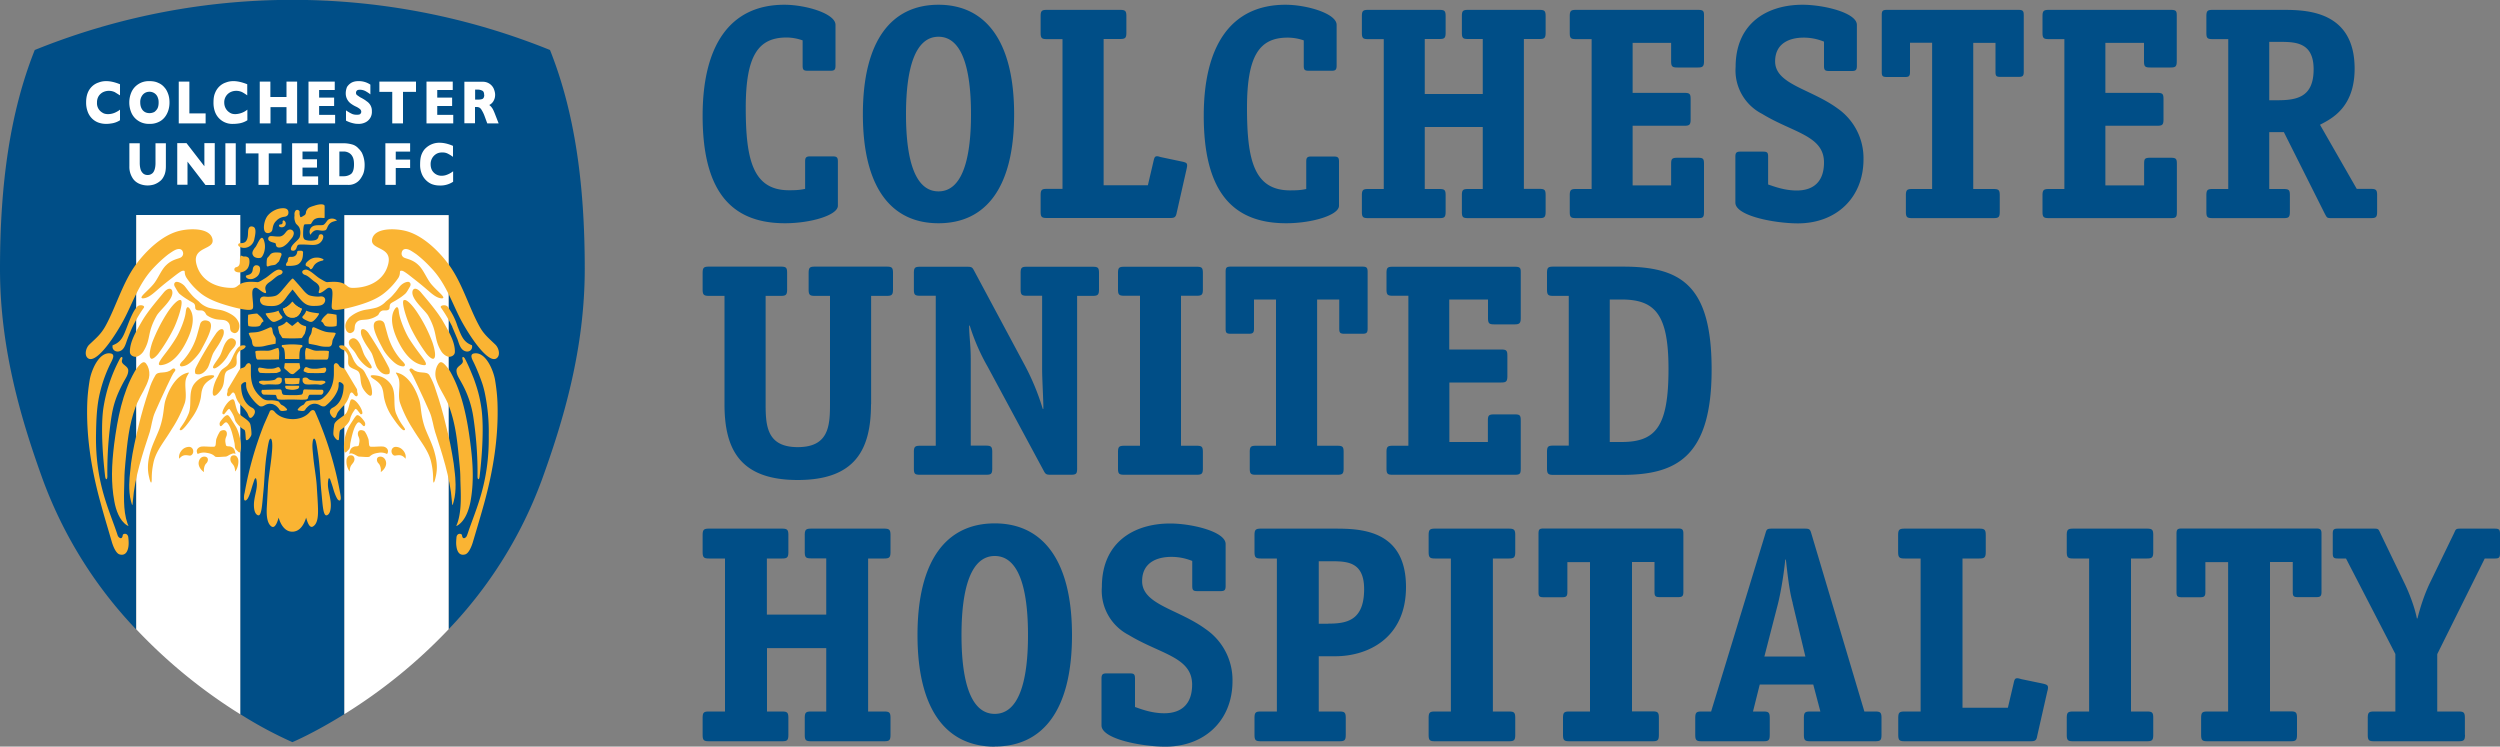
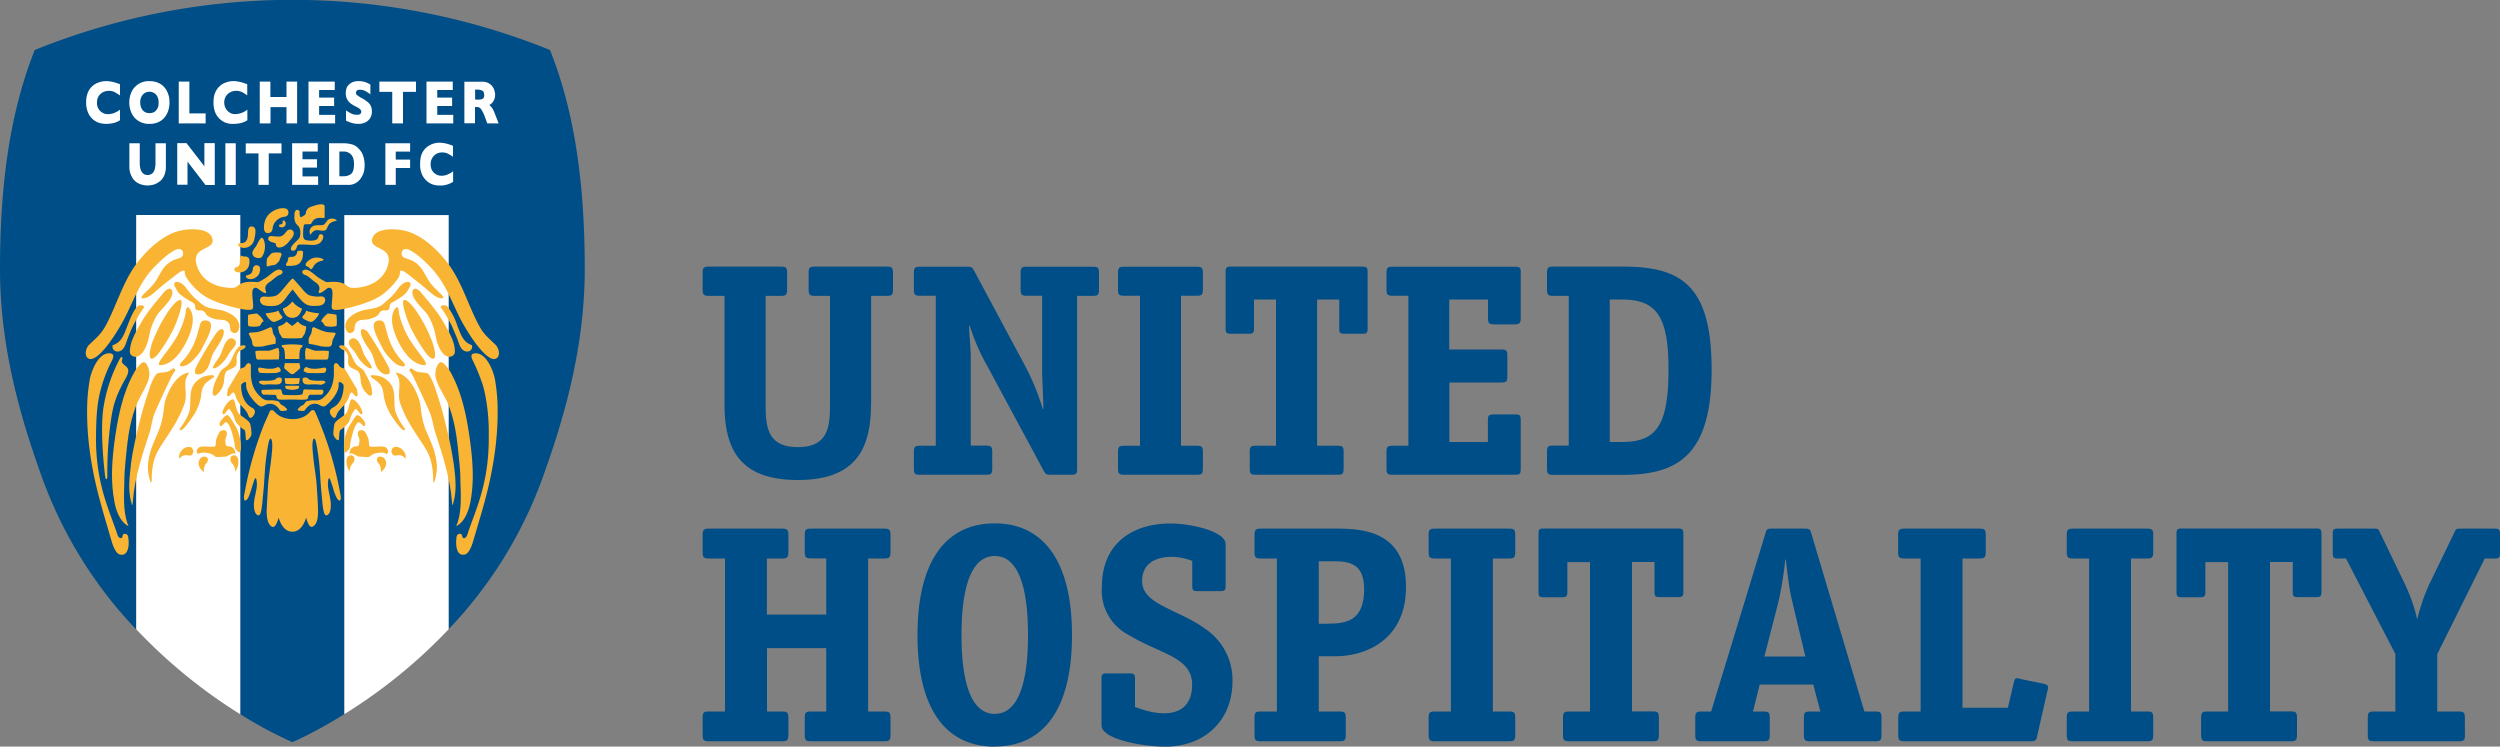
<svg xmlns="http://www.w3.org/2000/svg" viewBox="0 0 200 59.73" xml:space="preserve">
  <rect x="0" y="0" width="200" height="59.73" fill="#808080" stroke="none" />
  <path fill="#004E87" d="M44 4A54.95 54.95 0 0 0 2.78 4C.8 8.97 0 14.72 0 21.52c0 6.41 1.71 12.12 3.44 16.89a34.64 34.64 0 0 0 7.45 11.94V17.2h8.33v39.93c1.34.85 2.73 1.6 4.17 2.24.01 0 1.72-.72 4.16-2.24V17.21h8.34v33.13a34.55 34.55 0 0 0 7.45-11.93c1.73-4.77 3.44-10.48 3.44-16.9 0-6.8-.8-12.54-2.78-17.51z" />
  <path fill="#FFF" d="M9.6 9.62c-.22.14-.47.23-.73.26-.12.02-.25.03-.38.03a1.8 1.8 0 0 1-.66-.12c-.4-.16-.7-.5-.83-.9a2.06 2.06 0 0 1-.11-.7c0-.25.03-.5.12-.74.15-.4.47-.72.88-.85.2-.08.4-.11.61-.11.32 0 .68.08 1.1.25v.89l-.42-.26c-.3-.14-.65-.14-.95.01a.92.92 0 0 0-.35.33.96.96 0 0 0-.12.5.86.86 0 0 0 .43.8c.13.09.29.12.45.12.25 0 .49-.07.7-.19.08-.04.18-.1.26-.17v.85zm3.96-1.42c0 .3-.06.6-.18.85-.12.26-.3.48-.54.63a1.6 1.6 0 0 1-.89.23c-.3.01-.62-.07-.88-.24a1.46 1.46 0 0 1-.55-.63 2.08 2.08 0 0 1 0-1.68c.12-.26.3-.47.55-.63.26-.17.57-.25.89-.24.26 0 .5.04.7.14.2.08.37.21.5.37.14.15.23.34.3.54.07.2.1.43.1.66zm-.87 0c0-.13-.01-.24-.05-.34a.68.68 0 0 0-.37-.45.7.7 0 0 0-.31-.07c-.23 0-.41.09-.54.24a.9.9 0 0 0-.2.62c0 .26.07.46.2.62.13.15.31.23.54.23.15 0 .29-.04.4-.1.1-.08.19-.18.25-.3.06-.14.08-.29.08-.45zm3.77 1.67H14.3V6.53h.85v2.54h1.3v.8zm3.33-.25c-.22.14-.47.23-.72.26-.14.02-.26.03-.4.03a1.47 1.47 0 0 1-1.49-1.02 2.12 2.12 0 0 1-.1-.7c0-.28.03-.53.12-.74.15-.4.47-.72.87-.85.2-.08.4-.11.61-.11.33 0 .7.09 1.1.25v.89c-.14-.1-.28-.19-.41-.26-.3-.14-.66-.14-.95.01a.9.9 0 0 0-.48.83c0 .33.16.63.44.8.13.09.28.12.45.12a1.6 1.6 0 0 0 .96-.36v.85zm3.98.25h-.85v-1.3h-1.28v1.3h-.86V6.53h.85v1.23h1.29V6.53h.85v3.33zm3.04 0h-2.13V6.53h2.1v.67h-1.25v.61h1.2v.67h-1.2v.71h1.28v.68zm2.94-.97a.92.92 0 0 1-.52.89 1.2 1.2 0 0 1-.56.12l-.21-.01a2.46 2.46 0 0 1-.78-.25v-.82c.15.1.29.19.42.25.14.08.3.1.45.1.14 0 .24-.02.28-.07.04-.05.07-.1.07-.16a.28.28 0 0 0-.11-.23 1.46 1.46 0 0 0-.33-.2 2.31 2.31 0 0 1-.4-.24 1 1 0 0 1-.4-.82c0-.18.04-.35.1-.5.09-.14.2-.25.35-.34.16-.09.35-.13.57-.13a1.65 1.65 0 0 1 .95.28v.78c-.12-.1-.25-.18-.39-.26a.95.95 0 0 0-.45-.11c-.12 0-.2.02-.24.07a.24.24 0 0 0-.07.18c0 .06.02.12.07.17l.26.18c.22.11.4.22.52.32a.9.9 0 0 1 .42.8zm3.53-1.55h-1.04v2.52h-.86V7.35h-1.03v-.82h2.93v.82zm2.98 2.52h-2.14V6.53h2.1v.67h-1.24v.61h1.19v.67h-1.19v.71h1.28v.68zm3.64 0h-.92l-.22-.6a2.58 2.58 0 0 0-.23-.47.48.48 0 0 0-.19-.2.55.55 0 0 0-.24-.04H38v1.3h-.85V6.54h1.46c.39-.01.75.22.9.58.06.16.1.31.1.46 0 .16-.03.3-.09.42a.77.77 0 0 1-.17.25c-.06.06-.13.11-.21.15.09.07.16.14.22.23.07.09.15.26.25.52l.28.72zm-1.17-2.28c0-.15-.04-.27-.12-.32a.76.76 0 0 0-.43-.1h-.17v.8h.18c.2 0 .35-.02.43-.07.08-.06.12-.16.12-.31zM13.27 13.3c0 .28-.04.53-.13.73-.09.2-.2.36-.35.47-.15.12-.3.2-.47.26-.4.12-.82.1-1.2-.07-.22-.1-.42-.27-.54-.49a1.64 1.64 0 0 1-.23-.9v-1.84h.83v1.58c0 .22.03.4.08.55a.7.7 0 0 0 .22.31c.1.07.2.1.33.1s.23-.03.33-.1c.1-.06.17-.17.22-.31.05-.14.08-.33.08-.54v-1.59h.83v1.84zm3.91 1.5h-.74L15 12.93v1.85h-.82v-3.33h.74l1.43 1.85v-1.85h.83v3.33zm1.68 0h-.83v-3.34h.83v3.33zm3.65-2.53H21.5v2.52h-.82v-2.52h-1.02v-.8h2.86v.8zm2.94 2.52h-2.08v-3.33h2.05v.66H24.2v.62h1.16v.67H24.2v.7h1.25v.68zm3.72-1.6c0 .34-.05.61-.16.82-.1.2-.22.38-.36.5-.23.2-.53.3-.83.28h-1.5v-3.33h1.16c.26 0 .52.04.77.12.16.06.31.16.43.3.1.09.18.2.26.32.15.3.23.64.23.99zm-.85-.05c0-.27-.04-.48-.13-.63a.7.7 0 0 0-.31-.3.87.87 0 0 0-.37-.09h-.36v1.98h.36c.2 0 .4-.06.57-.18.16-.13.24-.39.24-.77zm4.5.3h-1.16v1.35h-.83v-3.33h1.98v.67h-1.15v.64h1.15v.67zm3.43 1.1a1.83 1.83 0 0 1-1.09.3c-.22 0-.44-.04-.64-.12a1.5 1.5 0 0 1-.81-.9c-.08-.23-.11-.46-.1-.7 0-.28.03-.54.11-.75.08-.21.2-.4.35-.53.3-.28.7-.43 1.1-.42.32 0 .68.08 1.07.25v.88a2.8 2.8 0 0 0-.4-.25c-.15-.08-.31-.11-.47-.1a.85.85 0 0 0-.46.11.94.94 0 0 0-.46.83c0 .16.03.32.1.46a.86.86 0 0 0 .77.46c.13 0 .26-.02.38-.06.2-.07.39-.17.55-.3v.84zM10.9 17.21v33.13a41.88 41.88 0 0 0 8.32 6.8V17.2H10.9zm16.65 0v39.92a41.78 41.78 0 0 0 8.34-6.79V17.21h-8.34z" />
  <g fill="#FAB433">
    <path d="M22.76 17.67c-.05-.05-.09-.04-.12-.02a.1.1 0 0 0-.03.1c.02.15-.08.21-.17.2-.09 0-.11.06-.12.09-.01.01 0 .08.07.11.08.05.27.05.38-.05.11-.1.13-.31-.01-.43zm-1.5 7.46c.04.06.11.22.31.42.22.22.31.26.61.12.2-.09.52-.23.38-.37-.12-.14-.2-.22-.28-.45-.23.11-.52.16-.88.2-.08.02-.18 0-.13.08zm-.68-.04c.22.2.4.34.51.62-.22.1-.18.26-.32.36-.13.08-.66.09-.9.01-.06-.27-.03-.6-.02-.9.27-.05.36-.07.73-.1zm1.81-3.1c-.27.08-.51.37-.8.56-.44.28-.39.54-.32.74.04.13 0 .18-.09.15-.44-.16-.63-.59-.9-.35-.16.14-.08.67-.04 1.15.03.47.02.55-.36.55-.39 0-1.14-.19-1.52-.3-.79-.22-1.6-.5-2.23-.97a5.45 5.45 0 0 1-1.21-1.3c-.18-.3-.12-.45-.15-.52-.02-.07-.19-.05-.3.02-.24.14-.63.46-.75.55-.41.32-.65.5-1.22 1-.4.35-.73.6-1.1.6-.1-.03-.1-.07-.05-.16.13-.2.5-.49.86-.9.41-.44.66-1.2 1.09-1.6.44-.44.94-.5 1.12-.59a.37.37 0 0 0 .23-.38c-.06-.38-.38-.37-.66-.23-.16.08-.33.2-.52.33-.4.31-.78.66-1.14 1.04-1.29 1.32-1.76 3.05-2.58 4.48-1.02 1.8-2.3 3.38-2.8 2.71-.19-.26-.06-.77.2-1.01.58-.55.93-.83 1.3-1.5.82-1.5 1.37-3.46 2.41-4.88.81-1.1 2.13-2.4 3.53-2.72.84-.2 2.43-.24 2.61.68.18.87-1.6.56-1.3 1.93.29 1.27 1.42 1.93 2.78 1.96.24 0 .34 0 .57-.19.36-.3.85-.33 1.53-.27.13.02.38-.16.58-.28.36-.2.87-.76 1.18-.72.39.05.3.34.05.42z" />
    <path d="M18.84 25.4c.23.27.42.58.24 1.03-.04.1-.21.28-.4.2-.48-.18-.08-.59-.51-.92-.22-.16-.52-.1-.88-.17a1.96 1.96 0 0 1-.74-.32c-.1-.08-.09-.24-.32-.36-.16-.07-.43.04-.57-.12-.09-.1.01-.32-.15-.47-.13-.1-.32-.18-.48-.29a5.34 5.34 0 0 1-.69-.49c-.12-.13-.26-.4-.32-.5-.09-.13-.15-.33.04-.43.08-.04.38 0 .69.3.13.15.31.42.49.62.29.35.45.45.68.65.2.22.47.38.75.48.35.1.75.15.86.17.45.06 1.09.38 1.3.62zm-8.24.75c-.12.26-.28.64-.41.99-.14.36-.24.92-.73.98-.26.03-.52-.17-.45-.5.7-.25.86-.72 1.17-1.52.24-.63.51-1.29.82-1.59.17-.17.65-.08.5.12-.35.48-.64 1-.9 1.52zm3.17-2.89c-.07-.24-.37-.23-.68.15-.43.53-1.26 1.47-1.74 2.3-.48.83-.96 1.63-.96 2.43 0 .24.19.37.4.4.21.04.53-.18.69-.44.63-1.04.25-1.42 1.05-2.84.25-.46 1.44-1.36 1.24-2zm.7.76c-.18-.14-.7.39-1.13 1.07-.46.72-.84 1.48-1.15 2.28-.17.5-.34 1.22-.08 1.33.09.03.3-.09.56-.41.44-.6.83-1.23 1.16-1.88.34-.64.88-2.22.64-2.4zm.39.94c-.06.6-.5 1.64-.79 2.1-.28.46-.59.89-.91 1.3-.38.5-.65.9-.26.85.9-.1 1.55-1 1.92-1.7.38-.71.93-2.02.35-2.82-.17-.23-.27-.1-.31.27zm1.84.74c-.24-.12-.57-.1-.68.2l-.25.9c-.2.7-.54 1.34-1 1.9-.13.17-.26.24-.36.43-.06.1.04.2.15.18.28-.03.52-.15.83-.45.28-.26.6-.65.73-.92.36-.67 1.1-1.96.58-2.24zm.57 1c-.36.5-1.23 1.95-1.6 2.71-.13.27-.05.48-.02.5.37.13.68-.07.94-.44.18-.26.34-1.02.5-1.27.27-.46.5-.7.76-1.33.07-.18.09-.47-.03-.52-.2-.1-.45.2-.55.34zm1.35.38c-.18-.07-.37.05-.5.23-.29.38-.34.88-.57 1.23-.24.4-.7.89-.42.93.14.02.57-.27.95-.79.13-.18.22-.38.34-.54.15-.21.35-.37.42-.56.08-.22.02-.4-.22-.5zm.77.55c-.35.03-.54.46-.63.62-.13.23-.26.6-.39.76-.2.29-.24.28-.52.49-.24.16-.32.43-.48.72-.19.35-.31.72-.35 1.1-.04.65.41.24.68-.17.34-.53.15-1.07.39-1.4.14-.2.64-.25.79-.52.13-.24-.03-.6.1-.88a.75.75 0 0 1 .2-.28c.1-.07.22-.09.33-.17.16-.13.25-.3-.12-.27zm-2.26 2.45c-.03-.12-.55-.04-.74.02-.34.11-.64.33-.86.62-.52.7-.12 1.77-.49 2.48-.37.88-.86 1.18-.58 1.22.14.02.53-.47.88-.98.35-.48.6-1.02.72-1.6.05-.31.04-.52.17-.83.24-.6.94-.74.9-.93zm-2.07-.27c-.86.16-1.47 1.14-1.8 2.13-.2.56-.11 1.25-.5 2.35-.24.64-.59 1.3-.76 1.96-.19.74-.22 1.3-.07 1.93.1.45.21.63.21.1 0-.5.05-.87.16-1.37.23-.9.86-1.61 1.46-2.61.42-.64.76-1.33 1.02-2.05.18-.57 0-1.2.06-1.74.05-.48.4-.74.22-.7z" />
    <path d="M13.75 29.54c-.47.43-1.08.1-1.31.47-.22.37-.4.76-.51 1.16-.33.96-.6 1.9-.83 2.84-.07.3-.31 1.24-.5 2.3-.09.5-.16 1.03-.2 1.56-.03.29-.16 1.35.08 2.23.12.45.11.38.15-.02.14-1.89.8-3.84 1.35-5.52.13-.42.2-1.11.43-1.6.3-.7.65-1.44.95-2.08.32-.66.44-.96.64-1.2.1-.13-.08-.3-.25-.14z" />
    <path d="M11.24 29.12c-.16.15-.36.41-.48.63-.96 1.67-1.36 3.72-1.63 5.8-.2 1.65-.26 3.08.02 4.57.12.68.41 1.52 1 1.9.21.13.1 0 .05-.14-.38-1.07-.27-2.4-.25-3.5 0-.46.04-.91.08-1.36.15-1.56.27-2.99.82-4.47l.13-.32c.32-.71.73-1.25.93-1.97.08-.33.04-.68-.1-.98-.17-.32-.3-.41-.57-.16z" />
    <path d="M9.59 28.7a12.3 12.3 0 0 0-1.34 4.09c-.2 1.62 0 3.98.16 5.31.04.33.18.3.18-.01-.02-1.57.08-3.14.32-4.7.17-1.11.44-1.8.94-2.76.2-.38.4-.62.41-.97.02-.4-.6-.48-.5-.84.1-.31-.05-.34-.17-.12z" />
    <path d="M8.82 28.27c-.92-.12-1.51 1.38-1.64 2.1-.12.72-.18 1.32-.2 1.9-.09 2.72.35 5.39 1.08 8.01.26.97.57 1.98.87 3.02.14.5.38.98.63 1.05.48.14.67-.25.72-.67.03-.26 0-.55-.02-.72-.07-.36-.43-.27-.44-.15-.03.26-.15.29-.27.2-.1-.06-.14-.18-.17-.28-.64-1.95-1.75-4.07-1.7-7.91.02-1.18.05-2.38.34-3.5a10.92 10.92 0 0 1 .9-2.4c.11-.23.3-.6-.1-.65zm16.7-3.14c-.04.06-.12.22-.31.42-.22.22-.31.26-.61.12-.2-.09-.52-.23-.38-.37.12-.14.2-.22.28-.45.23.11.53.16.88.2.09.02.18 0 .13.08zm.68-.04c-.22.2-.4.34-.51.62.22.1.18.26.33.36.13.08.65.09.9.01.05-.27.02-.6 0-.9-.26-.05-.35-.07-.72-.1zm-1.81-3.1c.28.08.52.37.8.56.44.28.39.54.32.74-.04.13 0 .18.1.15.44-.16.62-.59.89-.35.16.14.08.67.05 1.15-.04.47-.02.55.35.55.39 0 1.14-.19 1.53-.3.78-.22 1.59-.5 2.22-.97.43-.33.81-.72 1.12-1.15l.1-.14c.17-.3.1-.46.14-.53.03-.07.2-.05.3.02.25.14.63.46.75.55.41.32.64.5 1.22 1 .4.35.73.6 1.1.6.1-.03.11-.07.05-.16-.13-.2-.5-.49-.86-.9-.41-.44-.66-1.2-1.09-1.6-.44-.44-.95-.5-1.13-.59a.36.36 0 0 1-.22-.38c.06-.38.38-.37.66-.23.15.08.33.2.52.33.4.31.78.66 1.13 1.04 1.3 1.32 1.77 3.05 2.58 4.48 1.02 1.8 2.3 3.38 2.8 2.71.2-.26.06-.77-.2-1.01-.57-.55-.93-.83-1.29-1.5-.82-1.5-1.37-3.46-2.42-4.88-.8-1.1-2.13-2.4-3.52-2.72-.84-.2-2.44-.24-2.62.68-.17.87 1.6.56 1.3 1.93-.28 1.27-1.42 1.93-2.77 1.96-.24 0-.35 0-.57-.19-.37-.3-.85-.33-1.53-.27-.13.02-.38-.16-.6-.28-.34-.2-.86-.76-1.16-.72-.38.05-.3.34-.05.42z" />
    <path d="M27.95 25.4c-.24.27-.43.58-.25 1.03.04.1.22.28.4.2.48-.18.08-.59.51-.92.22-.16.52-.1.88-.17.26-.06.5-.15.74-.32.1-.08.08-.24.32-.36.16-.07.43.04.57-.12.09-.1 0-.32.15-.47.13-.1.32-.18.48-.29.24-.14.47-.3.68-.49.13-.13.27-.4.33-.5.09-.13.15-.33-.04-.43-.08-.04-.39 0-.69.3-.14.15-.3.42-.49.62-.29.35-.45.45-.68.65-.2.22-.46.38-.75.48-.35.1-.75.15-.86.17a2.7 2.7 0 0 0-1.3.62zm8.23.75.42.99c.13.36.24.92.73.98.25.03.5-.17.43-.5-.68-.25-.84-.72-1.16-1.52a5.22 5.22 0 0 0-.81-1.59c-.18-.17-.66-.08-.5.12.34.48.64 1 .9 1.52zm-3.17-2.89c.08-.24.37-.23.68.15.44.53 1.27 1.47 1.75 2.3.47.83.96 1.63.95 2.43 0 .24-.19.37-.4.4-.21.04-.53-.18-.69-.44-.63-1.04-.25-1.42-1.04-2.84-.26-.46-1.44-1.36-1.25-2zm-.7.76c.18-.14.7.39 1.13 1.07.47.72.85 1.48 1.15 2.28.17.5.34 1.22.09 1.33-.1.03-.31-.09-.57-.41a13.6 13.6 0 0 1-1.16-1.88c-.34-.64-.88-2.22-.65-2.4zm-.4.94c.07.6.52 1.64.8 2.1.28.45.6.89.91 1.3.38.5.66.9.26.85-.9-.1-1.55-1-1.92-1.7-.38-.71-.92-2.02-.35-2.82.17-.23.27-.1.3.27zm-1.83.74c.24-.12.57-.1.68.2l.25.9c.2.7.53 1.34 1 1.9.14.17.26.24.37.43.06.1-.05.2-.16.18-.28-.03-.52-.15-.83-.45-.28-.26-.6-.65-.74-.92-.35-.67-1.09-1.96-.57-2.24zm-.57 1c.35.5 1.23 1.95 1.6 2.71.13.27.05.48.02.5-.36.13-.67-.07-.93-.44-.19-.26-.34-1.02-.5-1.27-.28-.46-.52-.7-.77-1.33-.07-.18-.09-.47.02-.52.21-.1.47.2.56.34zm-1.35.38c.18-.07.37.05.5.23.29.38.34.88.57 1.23.24.4.7.89.42.93-.13.02-.57-.27-.95-.79-.13-.18-.22-.38-.34-.54-.15-.21-.35-.37-.42-.56-.08-.22-.02-.4.22-.5zm-.77.55c.35.03.54.46.64.62.13.23.26.6.38.76.2.29.24.28.53.49.23.16.3.43.47.72.15.27.33.72.35 1.1.05.65-.41.24-.68-.17-.34-.53-.15-1.07-.39-1.4-.14-.2-.64-.25-.79-.52-.12-.24.03-.6-.1-.88a.88.88 0 0 0-.2-.28c-.1-.07-.22-.09-.33-.17-.16-.13-.25-.3.13-.27zm2.26 2.45c.02-.12.55-.04.74.02.35.11.65.33.86.62.52.7.12 1.77.49 2.48.37.88.86 1.18.58 1.22-.14.02-.54-.47-.88-.98a4.21 4.21 0 0 1-.71-1.6c-.06-.31-.05-.52-.17-.83-.25-.6-.94-.74-.9-.94zm2.07-.27c.86.16 1.47 1.14 1.8 2.13.2.56.1 1.25.5 2.35.25.64.6 1.3.76 1.96.2.74.22 1.3.07 1.93-.1.45-.2.63-.2.1 0-.46-.06-.92-.17-1.37-.22-.9-.86-1.61-1.46-2.61a9.88 9.88 0 0 1-1.01-2.05c-.19-.57-.01-1.2-.07-1.74-.04-.48-.4-.74-.22-.7z" />
    <path d="M33.03 29.54c.47.43 1.08.1 1.32.47.21.37.38.76.5 1.16.33.96.6 1.9.82 2.84.08.3.32 1.24.5 2.3.09.48.17 1.02.22 1.56.03.29.15 1.35-.09 2.23-.12.45-.12.38-.15-.02-.14-1.89-.8-3.84-1.34-5.52-.14-.42-.22-1.11-.44-1.6-.3-.7-.65-1.44-.95-2.08-.31-.66-.45-.96-.63-1.2-.11-.13.07-.3.24-.14z" />
    <path d="M35.54 29.12c.16.15.36.41.49.63.94 1.67 1.35 3.72 1.61 5.8.21 1.65.27 3.08 0 4.57-.13.68-.42 1.52-1.01 1.9-.2.13-.1 0-.05-.14.38-1.07.28-2.4.25-3.5 0-.46-.03-.9-.08-1.36-.15-1.56-.27-2.99-.81-4.47a5.6 5.6 0 0 0-.13-.32c-.32-.71-.74-1.25-.94-1.97-.08-.33-.04-.68.1-.98.17-.32.3-.41.57-.16z" />
-     <path d="M37.2 28.7c.31.6.5 1.09.7 1.58.28.77.5 1.51.63 2.5.2 1.63 0 3.99-.16 5.32-.03.33-.18.3-.17-.01.02-1.57-.1-3.14-.33-4.7a8.03 8.03 0 0 0-.94-2.76c-.2-.38-.4-.62-.41-.97-.02-.4.6-.48.5-.84-.1-.31.05-.34.18-.12z" />
    <path d="M37.96 28.27c.92-.12 1.51 1.38 1.64 2.1.12.72.18 1.32.2 1.9.09 2.72-.35 5.39-1.07 8.01-.27.97-.57 1.98-.88 3.02-.14.5-.38.98-.63 1.05-.48.14-.66-.25-.71-.67-.04-.26 0-.55.01-.72.07-.36.42-.27.44-.15.03.26.15.29.27.2.1-.06.13-.18.17-.28.64-1.95 1.75-4.07 1.7-7.91a15.28 15.28 0 0 0-.34-3.5c-.13-.55-.23-.8-.43-1.33-.17-.42-.3-.73-.48-1.09-.1-.2-.29-.58.1-.63zm-16.73-4.54c.21.03.68.01.89-.1.26-.14.45-.43.65-.65.15-.18.3-.37.48-.56.19-.2.16-.16.32 0l.47.53c.2.23.39.5.65.65.2.1.68.15.9.12.54-.08.53.5.17.67-.12.06-.34.08-.5.08-.68.04-.94-.15-1.43-.77-.15-.19-.22-.3-.43-.54-.17.23-.37.45-.48.62-.44.62-.73.73-1.36.7-.17 0-.34-.03-.5-.08-.37-.18-.37-.75.17-.67z" />
    <path d="M23.38 24.13a1.7 1.7 0 0 1-.75.58c.17.51.39.7.76.7.4 0 .62-.25.76-.72-.3-.11-.57-.3-.77-.56zm-.5 8.52c-.08-.1-.16-.17-.37-.27-.08-.05-.17-.24-.24-.27-.23-.07-.48-.1-.73-.08-.2 0-.4-.02-.6-.2-.3-.27-.85-.73-.87-1.91v-.61c.03-.25-.23-.4-.42-.06-.15.25-.35.12-.5.34l-.91 1.52c-.05.09-.02.2-.05.29-.1.26.06.39.2.24.11-.1.2-.31.32-.22.1.08.13.27.19.42.1.25.25.48.45.66.15.15.27.3.38.46.15.19.16.54.37.46.13-.06.55-.54.07-.8-.68-.34-.88-1.16-.88-1.74 0-.05.01-.14.1-.2.1-.1.3-.18.3-.03 0 .23-.04.5.36 1.09.24.33.47.57.68.72.08.07.21.06.28.04.21-.07.23-.16.54-.2.13 0 .21.02.3.04l.2.1c.13.1.23.2.3.32.06.1.15.13.3.12l.14-.02c.21-.02.22-.08.1-.21zm-5.29 1.39c-.06-.2 0-.28.18-.5.13-.17.36-.41.5-.3.14.12.3.43.42.6l.17.28c.26.42.47 1.33.4 1.81-.03.2-.04.34-.19.22l-.19-.19c-.11-.1-.09-.38-.12-.52-.11-.46-.25-1.26-.57-1.6-.16-.17-.3.1-.47.23-.07.06-.12-.01-.13-.03z" />
    <path d="M17.8 33.1c-.07-.22.32-.88.63-1.08.22-.14.28-.07.34.1.07.23.15.71.32.94.23.28.87.56.94.9.04.14.11.67.08.83-.03.13-.28.5-.42.41-.06-.03-.02-.74-.14-.81a2.12 2.12 0 0 1-.66-.61c-.14-.2-.1-.32-.23-.57a2.7 2.7 0 0 0-.19-.33c-.1-.13-.1-.25-.26-.08l-.27.33c-.04.04-.13-.01-.13-.03zm-.23 1.46c-.13.23-.14.25-.24.5-.05.12-.05.23-.06.36-.02.13 0 .32-.18.32-.3.01-.6-.03-.88-.02-.22 0-.41.12-.46.3-.02.07 0 .21.07.3.2-.1.44-.14.67-.1.09.02.46.04.71.3.09.08.53.02.83.01.14 0 .29-.14.43-.19.18-.07.23-.1.38-.02-.06-.42-.2-.53-.42-.6-.14-.03-.32.02-.35-.13-.05-.27-.09-.4.05-.71.05-.13.07-.45-.21-.47-.14 0-.28.05-.34.15zm1.03 2.56c.13.14.2.3.21.6.17-.17.32-.67.24-.99-.04-.14-.15-.29-.28-.3-.21-.03-.33.09-.34.28 0 .08 0 .23.17.4zm-2.23-.59c.34.02.31.37.13.54-.15.14-.22.46-.18.7-.28-.2-.41-.44-.43-.66-.02-.28.16-.6.48-.58zm-1.2-.08c-.31-.05-.55-.1-.83.25-.06-.25.04-.53.27-.75a.79.79 0 0 1 .54-.2c.2.01.32.2.31.37 0 .18-.14.34-.28.33zm8.24-12.32c.18.27.42.43.74.58-.17.51-.39.7-.76.7-.4 0-.62-.25-.75-.72.26-.09.54-.28.77-.56zm.49 8.52c.09-.1.16-.17.38-.27.07-.05.16-.24.23-.27.24-.07.49-.1.74-.08.2 0 .39-.02.6-.2.29-.27.84-.73.86-1.91v-.61c-.03-.25.23-.4.42-.06.15.25.36.12.5.34l.91 1.52c.05.09.02.2.05.29.1.26-.06.39-.2.24-.11-.1-.2-.31-.32-.22-.1.08-.12.27-.19.42-.1.25-.24.48-.44.66-.15.15-.27.3-.4.46-.13.19-.15.54-.36.46-.12-.06-.55-.54-.07-.8.69-.34.88-1.16.88-1.74a.25.25 0 0 0-.1-.2c-.1-.1-.29-.18-.3-.03 0 .23.04.5-.36 1.09-.19.27-.42.52-.68.72-.08.07-.21.06-.28.04-.21-.07-.23-.16-.54-.2a.67.67 0 0 0-.3.04.6.6 0 0 0-.2.1c-.12.1-.23.2-.3.32-.05.1-.15.13-.29.12l-.14-.02c-.22-.02-.23-.08-.1-.21zm5.3 1.39c.05-.2-.01-.28-.18-.5-.14-.17-.37-.41-.5-.3-.14.12-.31.43-.43.6l-.17.28a3.5 3.5 0 0 0-.4 1.81c.03.2.05.34.2.22l.18-.19c.12-.1.1-.38.13-.52.1-.46.25-1.26.56-1.6.17-.17.31.1.47.23.07.06.13-.01.13-.03z" />
    <path d="M28.98 33.1c.08-.22-.31-.88-.62-1.08-.23-.14-.3-.07-.35.1-.07.23-.15.71-.32.94-.22.28-.87.56-.95.9-.02.14-.1.67-.06.83.02.13.28.5.41.41.06-.03.02-.74.15-.81.26-.16.48-.37.65-.61.14-.2.1-.32.23-.57.04-.1.12-.23.19-.33.1-.13.1-.25.27-.08l.26.33c.04.04.12-.01.13-.03zm.23 1.46c.14.23.14.25.24.5.05.12.05.23.06.36.02.13 0 .32.18.32.3.01.6-.03.89-.02.21 0 .4.12.45.3.02.07.01.21-.07.3-.2-.1-.44-.14-.66-.1-.1.02-.47.04-.72.3-.08.08-.52.02-.83.01-.14 0-.29-.14-.43-.19-.17-.07-.24-.1-.38-.02.06-.42.2-.53.42-.6.14-.03.32.02.35-.13.05-.27.1-.4-.05-.71-.05-.13-.07-.45.21-.47.14 0 .28.05.34.15zm-1.03 2.56c-.13.14-.2.3-.2.6-.22-.28-.3-.64-.25-.99.04-.14.15-.29.28-.3.22-.03.33.09.35.28 0 .08-.02.23-.18.4zm2.23-.59c-.34.02-.3.37-.13.54.15.14.22.46.18.7.28-.2.41-.44.43-.66.02-.28-.16-.59-.48-.58zm1.2-.08c.31-.05.55-.1.83.25.06-.25-.03-.53-.27-.75a.76.76 0 0 0-.53-.2c-.22.01-.33.2-.32.37.01.18.14.34.29.33zm-10.03-3.53-.46 1.04c-.7 1.77-1.22 3.6-1.55 5.47a1.3 1.3 0 0 0-.04.52c.04.16.18.1.29-.07.09-.15.16-.35.18-.41.1-.27.15-.5.25-.79l.1-.3c.06-.13.13-.2.17.02.1.55-.07.94-.17 1.57-.06.34-.09 1.1.28 1.25.31.12.34-.9.44-1.88.1-.96.1-2.01.29-3.18.04-.28.08-.54.14-.8.07-.32.22-.4.27.03.03.32 0 .63-.04 1.05-.08.81-.25 1.74-.29 2.43l-.1 1.79c-.02.5 0 1.2.38 1.46.26.17.45-.27.57-.71.16.55.4.83.6.97.28.2.65.2.93.04.35-.2.56-.64.67-1.01.12.44.3.88.56.7.4-.24.4-.95.39-1.45-.02-.6-.06-1.11-.1-1.79-.04-.68-.22-1.62-.29-2.43-.04-.42-.08-.73-.04-1.05.04-.44.2-.35.27-.02.06.25.1.52.14.79.19 1.17.19 2.22.29 3.18.1.99.13 2 .45 1.88.36-.14.33-.91.27-1.24-.1-.64-.26-1.03-.17-1.58.03-.22.11-.15.17-.01l.1.3c.1.28.15.52.25.78a3 3 0 0 0 .18.4c.1.18.25.24.29.08.03-.09.01-.23-.04-.52a28.25 28.25 0 0 0-2.01-6.5c-.09-.19-.28-.14-.4.01-.32.4-.86.6-1.41.59-.55-.01-1.1-.2-1.42-.59-.11-.14-.3-.2-.4-.02zm1.98-15.67c0-.12-.02-.17.03-.3.1-.28.38-.14.38 0 0 .03-.02.19.02.29.02.06.02.17.12.12.06-.02.17-.1.23-.13.08-.04.13-.13.14-.26.01-.11.1-.23.18-.31.08-.07.23-.13.47-.2.49-.17.84-.14.84.03v.73c0 .1 0 .22-.02.22-.24 0-.46-.06-.73.07-.17.08-.24.25-.34.4-.02.04-.36.02-.5.04-.09.01-.12.3-.13.66 0 .23-.02.39.1.53.04.06.4.17.82.08.2-.04.26-.15.3-.24.03-.14.05-.24.22-.24.11 0 .19.1.17.24a.7.7 0 0 1-.19.38c-.18.21-.47.25-.8.23-.36-.02-.64-.04-.95-.02-.18.02-.16.26-.26.38-.08.1-.18.13-.27.1-.07-.01-.11-.02-.12-.13 0-.12.07-.23.15-.33.2-.24.51-.46.56-.63.1-.35.03-.66-.06-.8-.1-.15-.2-.2-.26-.3-.09-.19-.13-.4-.1-.6z" />
    <path d="M24.83 18.79c.42-.65.7-.24 1.16-.36.2-.04.15-.32.41-.56.16-.14.3-.15.56-.23a.6.6 0 0 0-.65-.1c-.15.07-.26.36-.44.45-.15.06-.53-.02-.8.09a.5.5 0 0 0-.24.7zm-3.8 12.4 1.35-.04c.15 0 .15.12.17.23.02.09.05.18.13.2.16.03.44.03.72.03.24.01.48 0 .7-.04.09-.01.12-.1.14-.19.02-.12.01-.24.17-.23.4.02.94.03 1.35.03.2.01.11.4-.08.4h-.9c-.03 0-.1.08-.12.17-.01.1-.06.2-.18.21-.35.04-.78 0-1.2 0-.34 0-.68.03-.96 0-.13-.01-.17-.12-.2-.21 0-.1-.07-.16-.1-.16l-.91-.02c-.19 0-.28-.38-.08-.39zm1.7-14.53c-.45-.03-.95.18-1.28.55-.34.38-.45 1.2-.2 1.38.05.05.19.08.3.04.26-.1.23-.25.28-.46.04-.2.13-.37.27-.5.17-.19.4-.3.66-.33.18-.02.3-.13.31-.28.03-.24-.1-.38-.34-.4zm.46 1.7c-.32.03-.33.4-.71.54-.21.07-.7-.03-.84-.01-.12.01-.2.11-.18.25.04.19.33.24.53.3.13.03.03.22.18.32.1.08.39.04.56-.08.18-.12.3-.24.44-.42.18-.22.26-.28.32-.5.06-.23-.09-.4-.3-.4zm-4.14 1.24c.02-.15.12-.14.23-.15.14 0 .32-.02.43-.2.15-.26.12-.52.14-.77.02-.23.1-.44.4-.34.32.1.14.76.1.98a.85.85 0 0 1-.69.7c-.32.06-.63-.12-.6-.22zm.88 1.1c.06.26.02.52-.1.74a.8.8 0 0 1-.9.32c-.29-.1-.18-.36-.05-.38.45-.1.24-.56.35-.86.06-.16.15.02.32 0 .19-.02.35.08.38.19zm.48-.91c-.22.3-.29.47-.14.68.12.18.45.2.59.15.16-.06.44-.65.3-1.23-.21-.9-.52.12-.74.4zm1.22.56c-.05.06-.13.17-.23.27-.07.09-.07.4-.07.54 0 .04-.01.21.15.14.29-.11.4-.06.57-.14.04-.02.11-.1.24-.22.05-.04.15-.35.2-.46.06-.12.05-.26-.13-.27-.33-.03-.58-.02-.73.14zm2.61-.15c0 .32-.03.66-.33.9-.08.07-.31.19-.94.17-.17-.01-.07-.22.02-.32.06-.05 0-.4.22-.4.2.01.48 0 .56-.35.02-.1 0-.14.18-.14.17-.01.28-.01.3.14zm-3.45 1.51a.68.68 0 0 1-.25.43c-.1.07-.28.2-.5.19-.25 0-.37-.13-.37-.22-.01-.08.06-.07.25-.14a.4.4 0 0 0 .27-.27c.04-.11.02-.22.08-.33.05-.08.12-.16.26-.15.25.02.32.2.26.5zm3.9-.34c.04.03.08.07.13.15.06.07.18-.06.22-.14.05-.1.19-.4.7-.52.14-.02.22-.1.03-.17-.08-.03-.24-.1-.49-.08-.2 0-.41.09-.55.2-.19.15-.28.25-.28.36 0 .15.15.13.24.2zm-1.79 4.38c.03-.03.09.03.16.09l.18.14c.05.03.1.09.14.09.02 0 .09-.06.13-.09l.17-.14c.08-.06.14-.13.17-.1.05.05.08.1.15.15.1.09.25.15.36.18.09.02.13.02.13.13 0 .12-.07.36-.1.46 0 .04-.06.1-.1.17-.07.1-.13.22-.17.22-.5.03-.99.03-1.5 0-.03 0-.1-.12-.16-.22-.04-.07-.1-.13-.11-.17-.02-.1-.09-.34-.1-.46 0-.1.05-.1.13-.13.11-.03.26-.1.37-.18.07-.05.1-.1.15-.15zm-.27 1.85c.27-.03.49-.05.71-.05.27 0 .52.02.78.05.1 0 .1.15 0 .2-.06.02-.09.1-.1.15-.08.23-.07.52-.07.77H22.8c-.01-.25 0-.54-.07-.77-.02-.06-.04-.13-.12-.16-.09-.04-.1-.18 0-.2zm.24 1.45h1c.09 0 .1-.01.1.07l.04.24c.02.1-.04.15-.12.21l-.32.28c-.05.04-.12.09-.18.08a.34.34 0 0 1-.21-.08l-.32-.28c-.08-.06-.14-.12-.12-.2l.03-.25c.02-.08.02-.07.1-.07zm-.05 1.56-.04-.23c0-.04-.03-.13.06-.13h1.07c.1 0 .07.09.06.13l-.03.23c0 .1 0 .09-.09.1-.3.04-.62.04-.94 0-.08-.01-.08 0-.1-.1z" />
    <path d="M23.87 30.86c.06 0 .07.05.06.1a.2.2 0 0 1-.14.16c-.21.06-.41.11-.86 0-.06-.02-.13-.13-.11-.2 0-.04 0-.06.06-.06h.99zm-2.27-4.67c.16-.06.18.13.19.16.02.16.04.28.09.39.05.1.14.21.17.33.02.1 0 .28 0 .42-.04.02-.3.06-.54.11-.35.07-.44.14-.9.14-.16 0-.32.02-.4-.17-.04-.1-.04-.24-.07-.36-.02-.08-.28-.52-.23-.56.08-.07.4-.03.75-.1.36-.08.83-.32.94-.36zm-1.17 2.02c.04.09 0 .56.2.56.5 0 1.2 0 1.69-.02 0-.37.07-.59-.06-.92-.39.08-.51.22-.86.23-.12 0-.44-.02-.68 0-.2 0-.33.01-.29.14zm.4 1.62c.2.01.5.03.7.02l.57-.01c.1-.02.36-.12.36-.16-.01-.15-.07-.21-.1-.26-.06-.06-.1-.07-.27 0-.2.09-.42.08-.61.08-.2 0-.49-.07-.68-.09-.13-.01-.15.06-.15.16s.09.25.17.26zm-.1.74c0 .01-.03.06.1.12.09.04.2.1.3.09.18-.03.36-.04.55-.03.2 0 .4.03.63-.01a.35.35 0 0 0 .21-.17c.04-.08.02-.18.02-.26-.01-.1-.19-.12-.3-.1-.15.02-.15.17-.38.2-.26.05-.55.06-.81.04-.12 0-.35.02-.33.12zm4.41-4.38c-.15-.06-.18.13-.18.16-.02.16-.04.28-.09.39-.06.1-.13.21-.16.33-.03.1-.02.28-.01.42.04.02.3.06.54.11.35.07.44.14.9.14.16 0 .32.02.4-.17.04-.1.04-.24.07-.36.02-.08.28-.52.24-.56-.09-.07-.41-.03-.76-.1-.36-.08-.83-.32-.95-.36zm1.17 2.02c-.03.09.02.56-.18.56-.5 0-1.2 0-1.7-.02-.01-.37-.07-.59.06-.92.38.08.51.22.85.23.13 0 .45-.02.7 0 .18 0 .32.01.27.14zm-.38 1.62a9 9 0 0 1-.7.02l-.58-.01c-.1-.02-.36-.12-.36-.16.01-.15.07-.21.1-.26.06-.06.1-.07.27 0 .19.09.42.08.6.08.21 0 .5-.07.7-.09.12-.01.13.06.14.16 0 .1-.09.25-.18.26zm.1.74c0 .01.02.06-.12.12-.07.04-.18.1-.29.09a2.64 2.64 0 0 0-.55-.03c-.2 0-.4.03-.63-.01a.34.34 0 0 1-.2-.17c-.05-.08-.03-.18-.03-.26.01-.1.18-.12.3-.1.15.02.15.17.38.2.25.05.55.06.8.04.13 0 .35.02.34.12z" />
  </g>
  <g fill="#004E87">
-     <path d="M67.03 16.46c0 .75-2.16 1.4-4.23 1.4-4.47 0-6.59-2.77-6.59-8.6 0-5.6 2.17-8.88 6.54-8.88 1.7 0 4.09.7 4.09 1.61v3.26c0 .34-.1.41-.41.41h-1.8c-.34 0-.42-.07-.42-.41V3.23A3.92 3.92 0 0 0 62.93 3c-2.27 0-3.27 1.44-3.27 5.62 0 4.15.57 6.6 3.46 6.6.44 0 .85-.01 1.29-.11v-2.19c0-.31.07-.41.41-.41h1.8c.34 0 .41.1.41.41v3.53zM75.08 17.86c-3.77 0-6.05-2.84-6.05-8.72 0-5.91 2.3-8.76 6.05-8.76 3.74 0 6.05 2.87 6.05 8.76s-2.28 8.72-6.05 8.72zm2.6-8.72c0-3.82-.78-6.2-2.6-6.2s-2.6 2.4-2.6 6.2c0 3.8.78 6.17 2.6 6.17s2.6-2.38 2.6-6.17zM85 3.13h-1.24c-.41 0-.51-.07-.51-.5V1.3c0-.44.1-.51.5-.51h5.84c.42 0 .52.07.52.5v1.32c0 .44-.1.51-.52.51h-1.3v11.7h3.54l.44-1.88c.07-.31.1-.44.3-.44.11 0 .23.06.35.08l1.61.34c.34.07.44.12.44.31 0 .1-.03.23-.05.32l-.78 3.45c-.07.37-.17.44-.53.44h-9.85c-.41 0-.51-.07-.51-.5v-1.32c0-.44.1-.51.5-.51H85V3.13zM107.12 16.46c0 .75-2.16 1.4-4.23 1.4-4.47 0-6.59-2.77-6.59-8.6 0-5.6 2.17-8.88 6.54-8.88 1.7 0 4.09.7 4.09 1.61v3.26c0 .34-.1.41-.41.41h-1.8c-.35 0-.42-.07-.42-.41V3.23a3.94 3.94 0 0 0-1.29-.22c-2.26 0-3.25 1.44-3.25 5.62 0 4.15.55 6.6 3.45 6.6.43 0 .85-.01 1.29-.11v-2.19c0-.31.07-.41.4-.41h1.8c.35 0 .42.1.42.41v3.53zM123.65 16.94c0 .44-.1.51-.5.51h-5.7c-.41 0-.5-.07-.5-.5v-1.32c0-.44.09-.51.5-.51h1.17v-4.96h-4.64v4.96h1.16c.42 0 .51.07.51.5v1.32c0 .44-.1.51-.5.51h-5.7c-.4 0-.5-.07-.5-.5v-1.32c0-.44.1-.51.5-.51h1.25V3.13h-1.25c-.4 0-.5-.07-.5-.5V1.3c0-.44.1-.51.5-.51h5.7c.4 0 .5.07.5.5v1.32c0 .44-.1.51-.5.51h-1.17v4.4h4.64v-4.4h-1.17c-.41 0-.5-.07-.5-.5V1.3c0-.44.09-.51.5-.51h5.7c.4 0 .5.07.5.5v1.32c0 .44-.1.51-.5.51h-1.24v11.99h1.23c.42 0 .51.07.51.5v1.32zM136.32 16.94c0 .44-.07.51-.48.51h-9.75c-.42 0-.51-.07-.51-.5v-1.32c0-.44.1-.51.5-.51h1.25V3.13h-1.24c-.42 0-.51-.07-.51-.5V1.3c0-.44.1-.51.5-.51h9.73c.4 0 .51.05.51.41v3.7c0 .43-.12.5-.5.5h-1.61c-.41 0-.52-.06-.52-.5V3.43h-3.08v4h4.13c.44 0 .51.08.51.51v1.61c0 .44-.1.51-.51.51h-4.13v4.77h3.08v-1.7c0-.42.06-.51.52-.51h1.6c.44 0 .51.07.51.5v3.82zM145.92 3.33c-.26-.1-.82-.32-1.63-.32-1.11 0-2.28.44-2.28 1.9 0 1.84 2.84 2.19 4.99 3.76a4.85 4.85 0 0 1 2.08 4.07c0 3.08-2.18 5.13-5.25 5.13-1.82 0-5-.59-5-1.66v-3.67c0-.31.07-.41.4-.41h1.8c.35 0 .42.07.42.41v2.22c.36.11 1.24.48 2.29.48 1.36 0 2.18-.73 2.18-2.24 0-2.16-2.48-2.38-4.95-3.89a3.9 3.9 0 0 1-2.12-3.76c0-3.5 2.53-4.97 5.35-4.97 1.7 0 4.35.64 4.35 1.61v3.28c0 .34-.1.41-.41.41h-1.8c-.34 0-.42-.07-.42-.41V3.33zM159.98 16.94c0 .44-.1.51-.51.51h-6.5c-.4 0-.5-.07-.5-.5v-1.32c0-.44.1-.51.5-.51h1.6V3.42h-1.77v2.34c0 .34-.1.4-.4.4h-1.44c-.34 0-.42-.06-.42-.4V1.2c0-.34.08-.41.42-.41h10.52c.32 0 .42.07.42.41v4.55c0 .34-.1.4-.42.4h-1.43c-.34 0-.41-.06-.41-.4V3.43h-1.78v11.69h1.6c.42 0 .52.07.52.5v1.32zM174.15 16.94c0 .44-.07.51-.49.51h-9.74c-.42 0-.52-.07-.52-.5v-1.32c0-.44.1-.51.52-.51h1.23V3.13h-1.23c-.42 0-.52-.07-.52-.5V1.3c0-.44.1-.51.52-.51h9.72c.39 0 .5.05.5.41v3.7c0 .43-.11.5-.5.5h-1.6c-.42 0-.52-.06-.52-.5V3.43h-3.09v4h4.14c.44 0 .51.08.51.51v1.61c0 .44-.1.51-.51.51h-4.14v4.77h3.1v-1.7c0-.42.04-.51.5-.51h1.6c.45 0 .52.07.52.5v3.82zM190.17 16.94c0 .44-.1.51-.51.51h-3.11c-.39 0-.39-.02-.56-.34l-3.28-6.54h-1.17v4.55h1.14c.42 0 .51.07.51.5v1.32c0 .44-.1.51-.5.51h-5.67c-.42 0-.51-.07-.51-.5v-1.32c0-.44.1-.51.5-.51h1.25V3.13h-1.24c-.42 0-.51-.07-.51-.5V1.3c0-.44.1-.51.5-.51h5.7c1.87 0 5.66.12 5.66 4.7 0 3.13-1.87 4.02-2.77 4.49l2.94 5.13h1.12c.41 0 .51.07.51.5v1.32zm-8-8.92c1.58 0 2.92-.24 2.92-2.48 0-2.11-1.39-2.19-2.65-2.19h-.9v4.67h.63z" />
-   </g>
+     </g>
  <g fill="#004E87">
    <path d="M69.68 32.34c0 3.63-1.27 6.06-5.86 6.06-4.6 0-5.86-2.43-5.86-6.05v-8.68h-1.23c-.42 0-.52-.08-.52-.52v-1.3c0-.45.1-.52.52-.52h5.73c.42 0 .51.07.51.51v1.31c0 .44-.1.52-.5.52h-1.22v8.67c0 1.76.12 3.43 2.57 3.43 2.46 0 2.58-1.67 2.58-3.43v-8.67H65.2c-.42 0-.51-.08-.51-.52v-1.3c0-.45.1-.52.5-.52h5.74c.41 0 .51.07.51.51v1.31c0 .44-.1.52-.51.52h-1.24v8.67zM86.17 37.48c0 .43-.08.5-.52.5h-1.6c-.34 0-.41-.04-.56-.33l-4.47-8.3a16.51 16.51 0 0 1-1.44-3.3h-.05c0 .8.13 1.56.13 2.67v6.93h1.21c.41 0 .51.08.51.51v1.32c0 .44-.1.5-.51.5h-5.25c-.42 0-.51-.06-.51-.5v-1.32c0-.43.1-.5.51-.5h1.24v-12h-1.24c-.42 0-.51-.07-.51-.5v-1.32c0-.44.1-.5.51-.5h3.74c.37 0 .42.04.56.3l4.04 7.54a19.06 19.06 0 0 1 1.46 3.53h.05c0-.78-.1-2.38-.1-3.16v-5.89h-1.22c-.4 0-.5-.07-.5-.5v-1.32c0-.44.1-.5.5-.5h5.25c.42 0 .52.06.52.5v1.31c0 .44-.1.52-.52.52h-1.23v13.8zM96.23 37.48c0 .43-.1.5-.51.5h-5.76c-.42 0-.52-.06-.52-.5v-1.32c0-.43.1-.5.52-.5h1.24v-12h-1.24c-.42 0-.52-.07-.52-.5v-1.32c0-.44.1-.5.52-.5h5.76c.41 0 .51.06.51.5v1.32c0 .43-.1.5-.51.5h-1.24v12h1.24c.41 0 .51.06.51.5v1.32zM107.49 37.48c0 .43-.1.5-.51.5h-6.5c-.4 0-.5-.06-.5-.5v-1.32c0-.43.1-.5.5-.5h1.6v-11.7h-1.76v2.33c0 .34-.1.41-.42.41h-1.43c-.35 0-.42-.07-.42-.4v-4.55c0-.35.07-.42.42-.42h10.52c.32 0 .42.07.42.42v4.54c0 .34-.1.41-.42.41h-1.43c-.34 0-.42-.07-.42-.4v-2.34h-1.77v11.7h1.6c.42 0 .52.06.52.5v1.32zM121.66 37.48c0 .43-.07.5-.48.5h-9.76c-.4 0-.5-.06-.5-.5v-1.32c0-.43.1-.5.5-.5h1.25v-12h-1.25c-.4 0-.5-.07-.5-.5v-1.32c0-.44.1-.5.5-.5h9.73c.39 0 .51.04.51.4v3.7c0 .44-.12.51-.51.51h-1.6c-.41 0-.51-.07-.51-.51v-1.48h-3.1v4h4.14c.44 0 .51.08.51.52v1.6c0 .44-.1.52-.5.52h-4.14v4.76h3.08v-1.7c0-.41.06-.51.51-.51h1.61c.44 0 .51.07.51.5v3.83zM129.85 21.33c4.65 0 7.08 1.5 7.08 8.24 0 6.98-2.82 8.42-7.15 8.42h-5.52c-.41 0-.5-.1-.5-.52v-1.3c0-.45.09-.52.5-.52h1.24V23.67h-1.24c-.41 0-.5-.08-.5-.52v-1.3c0-.45.09-.52.52-.52h5.57zm-.14 14.03c2.74 0 3.77-1.2 3.77-5.84 0-4.35-1.05-5.56-3.77-5.56h-.93v11.4h.93z" />
  </g>
  <g fill="#004E87">
    <path d="M71.24 58.78c0 .45-.1.52-.52.52H64.9c-.42 0-.52-.07-.52-.52v-1.34c0-.45.1-.52.53-.52h1.19v-5.07h-4.74v5.07h1.19c.42 0 .52.07.52.52v1.34c0 .45-.1.52-.52.52h-5.81c-.43 0-.53-.07-.53-.52v-1.34c0-.45.1-.52.52-.52H58V44.68h-1.27c-.42 0-.52-.08-.52-.53v-1.34c0-.44.1-.52.52-.52h5.82c.42 0 .52.08.52.52v1.34c0 .45-.1.53-.52.53h-1.2v4.49h4.75v-4.5h-1.2c-.42 0-.52-.07-.52-.52v-1.34c0-.44.1-.52.52-.52h5.82c.42 0 .52.08.52.52v1.34c0 .45-.1.53-.52.53h-1.27v12.24h1.27c.42 0 .52.07.52.52v1.34zM79.58 59.73c-3.85 0-6.18-2.91-6.18-8.92 0-6.04 2.35-8.94 6.18-8.94 3.82 0 6.18 2.93 6.18 8.94 0 6-2.33 8.91-6.18 8.91zm2.66-8.92c0-3.9-.8-6.33-2.66-6.33s-2.66 2.46-2.66 6.33.8 6.3 2.66 6.3 2.66-2.43 2.66-6.3zM95.37 44.87c-.27-.1-.84-.32-1.66-.32-1.15 0-2.34.45-2.34 1.94 0 1.89 2.9 2.23 5.1 3.85a4.94 4.94 0 0 1 2.13 4.14c0 3.16-2.23 5.25-5.37 5.25-1.86 0-5.11-.6-5.11-1.7V54.3c0-.33.07-.43.42-.43h1.84c.35 0 .42.08.42.43v2.26c.37.12 1.27.5 2.34.5 1.39 0 2.23-.75 2.23-2.29 0-2.21-2.53-2.43-5.07-3.97a3.99 3.99 0 0 1-2.15-3.85c0-3.58 2.58-5.07 5.46-5.07 1.74 0 4.44.65 4.44 1.64v3.35c0 .35-.1.42-.42.42H95.8c-.34 0-.42-.07-.42-.42v-1.99zM107.66 58.78c0 .45-.1.52-.52.52h-6.26c-.42 0-.52-.07-.52-.52v-1.34c0-.45.1-.52.52-.52h1.27V44.68h-1.27c-.42 0-.52-.08-.52-.53v-1.34c0-.44.1-.52.52-.52h5.81c2.02 0 5.79 0 5.79 4.67 0 4.1-3.06 5.54-5.66 5.54h-1.32v4.42h1.64c.42 0 .52.07.52.52v1.34zm-1.39-8.89c1.47 0 2.86-.25 2.86-2.76 0-2.16-1.32-2.23-2.61-2.23h-1.02v5h.77zM121.22 58.78c0 .45-.1.52-.52.52h-5.9c-.41 0-.51-.07-.51-.52v-1.34c0-.45.1-.52.52-.52h1.26V44.68h-1.26c-.42 0-.52-.08-.52-.53v-1.34c0-.44.1-.52.52-.52h5.89c.42 0 .52.08.52.52v1.34c0 .45-.1.53-.52.53h-1.27v12.24h1.27c.42 0 .52.07.52.52v1.34zM132.71 58.78c0 .45-.1.52-.52.52h-6.63c-.42 0-.52-.07-.52-.52v-1.34c0-.45.1-.52.52-.52h1.64V44.97h-1.81v2.39c0 .35-.1.42-.43.42h-1.46c-.35 0-.42-.07-.42-.42V42.7c0-.35.07-.42.42-.42h10.75c.32 0 .42.07.42.42v4.65c0 .35-.1.42-.42.42h-1.46c-.35 0-.43-.07-.43-.42v-2.39h-1.8v11.95h1.63c.42 0 .52.07.52.52v1.34zM150.52 58.78c0 .45-.1.52-.52.52h-5.17c-.42 0-.52-.07-.52-.52v-1.34c0-.45.1-.52.52-.52h.8l-.57-2.16h-4.28l-.54 2.16h.82c.42 0 .52.07.52.52v1.34c0 .45-.1.52-.52.52h-4.92c-.42 0-.52-.07-.52-.52v-1.34c0-.45.1-.52.52-.52h.75l4.34-14.23c.1-.35.12-.4.55-.4h2.58c.4 0 .45.05.55.4l4.24 14.23h.85c.42 0 .52.07.52.52v1.34zm-7.1-10.53c-.28-.97-.43-2.43-.55-3.48h-.05c-.1 1.05-.33 2.49-.57 3.48l-1.1 4.27h3.28l-1.02-4.27zM153.64 44.68h-1.26c-.43 0-.53-.08-.53-.53v-1.34c0-.44.1-.52.53-.52h5.96c.42 0 .52.08.52.52v1.34c0 .45-.1.53-.53.53H157v11.94h3.63l.45-1.91c.07-.32.1-.45.3-.45.12 0 .24.05.37.08l1.64.34c.35.08.45.13.45.33 0 .1-.03.22-.06.32l-.8 3.53c-.06.37-.16.44-.54.44h-10.05c-.43 0-.53-.07-.53-.52v-1.34c0-.45.1-.52.53-.52h1.26V44.68zM172.26 58.78c0 .45-.1.52-.52.52h-5.88c-.42 0-.52-.07-.52-.52v-1.34c0-.45.1-.52.52-.52h1.27V44.68h-1.27c-.42 0-.52-.08-.52-.53v-1.34c0-.44.1-.52.52-.52h5.88c.43 0 .52.08.52.52v1.34c0 .45-.1.53-.52.53h-1.26v12.24h1.26c.43 0 .52.07.52.52v1.34zM183.76 58.78c0 .45-.1.52-.52.52h-6.63c-.42 0-.52-.07-.52-.52v-1.34c0-.45.1-.52.52-.52h1.64V44.97h-1.82v2.39c0 .35-.1.42-.42.42h-1.46c-.35 0-.43-.07-.43-.42V42.7c0-.35.08-.42.43-.42h10.75c.32 0 .42.07.42.42v4.65c0 .35-.1.42-.42.42h-1.46c-.35 0-.42-.07-.42-.42v-2.39h-1.82v11.95h1.64c.42 0 .52.07.52.52v1.34zM197.2 58.78c0 .45-.1.52-.53.52h-6.73c-.42 0-.52-.07-.52-.52v-1.34c0-.45.1-.52.52-.52h1.69v-4.6l-3.95-7.64h-.64c-.35 0-.42-.08-.42-.43v-1.54c0-.34.07-.42.42-.42h2.83c.4 0 .4.02.55.35l1.93 4c.4.82.82 1.93 1 2.83h.05c.22-.9.57-1.96.99-2.83l1.94-4c.14-.32.14-.35.54-.35h2.7c.36 0 .43.08.43.42v1.54c0 .35-.07.43-.42.43h-.8l-3.8 7.65v4.59h1.7c.41 0 .51.07.51.52v1.34z" />
  </g>
</svg>